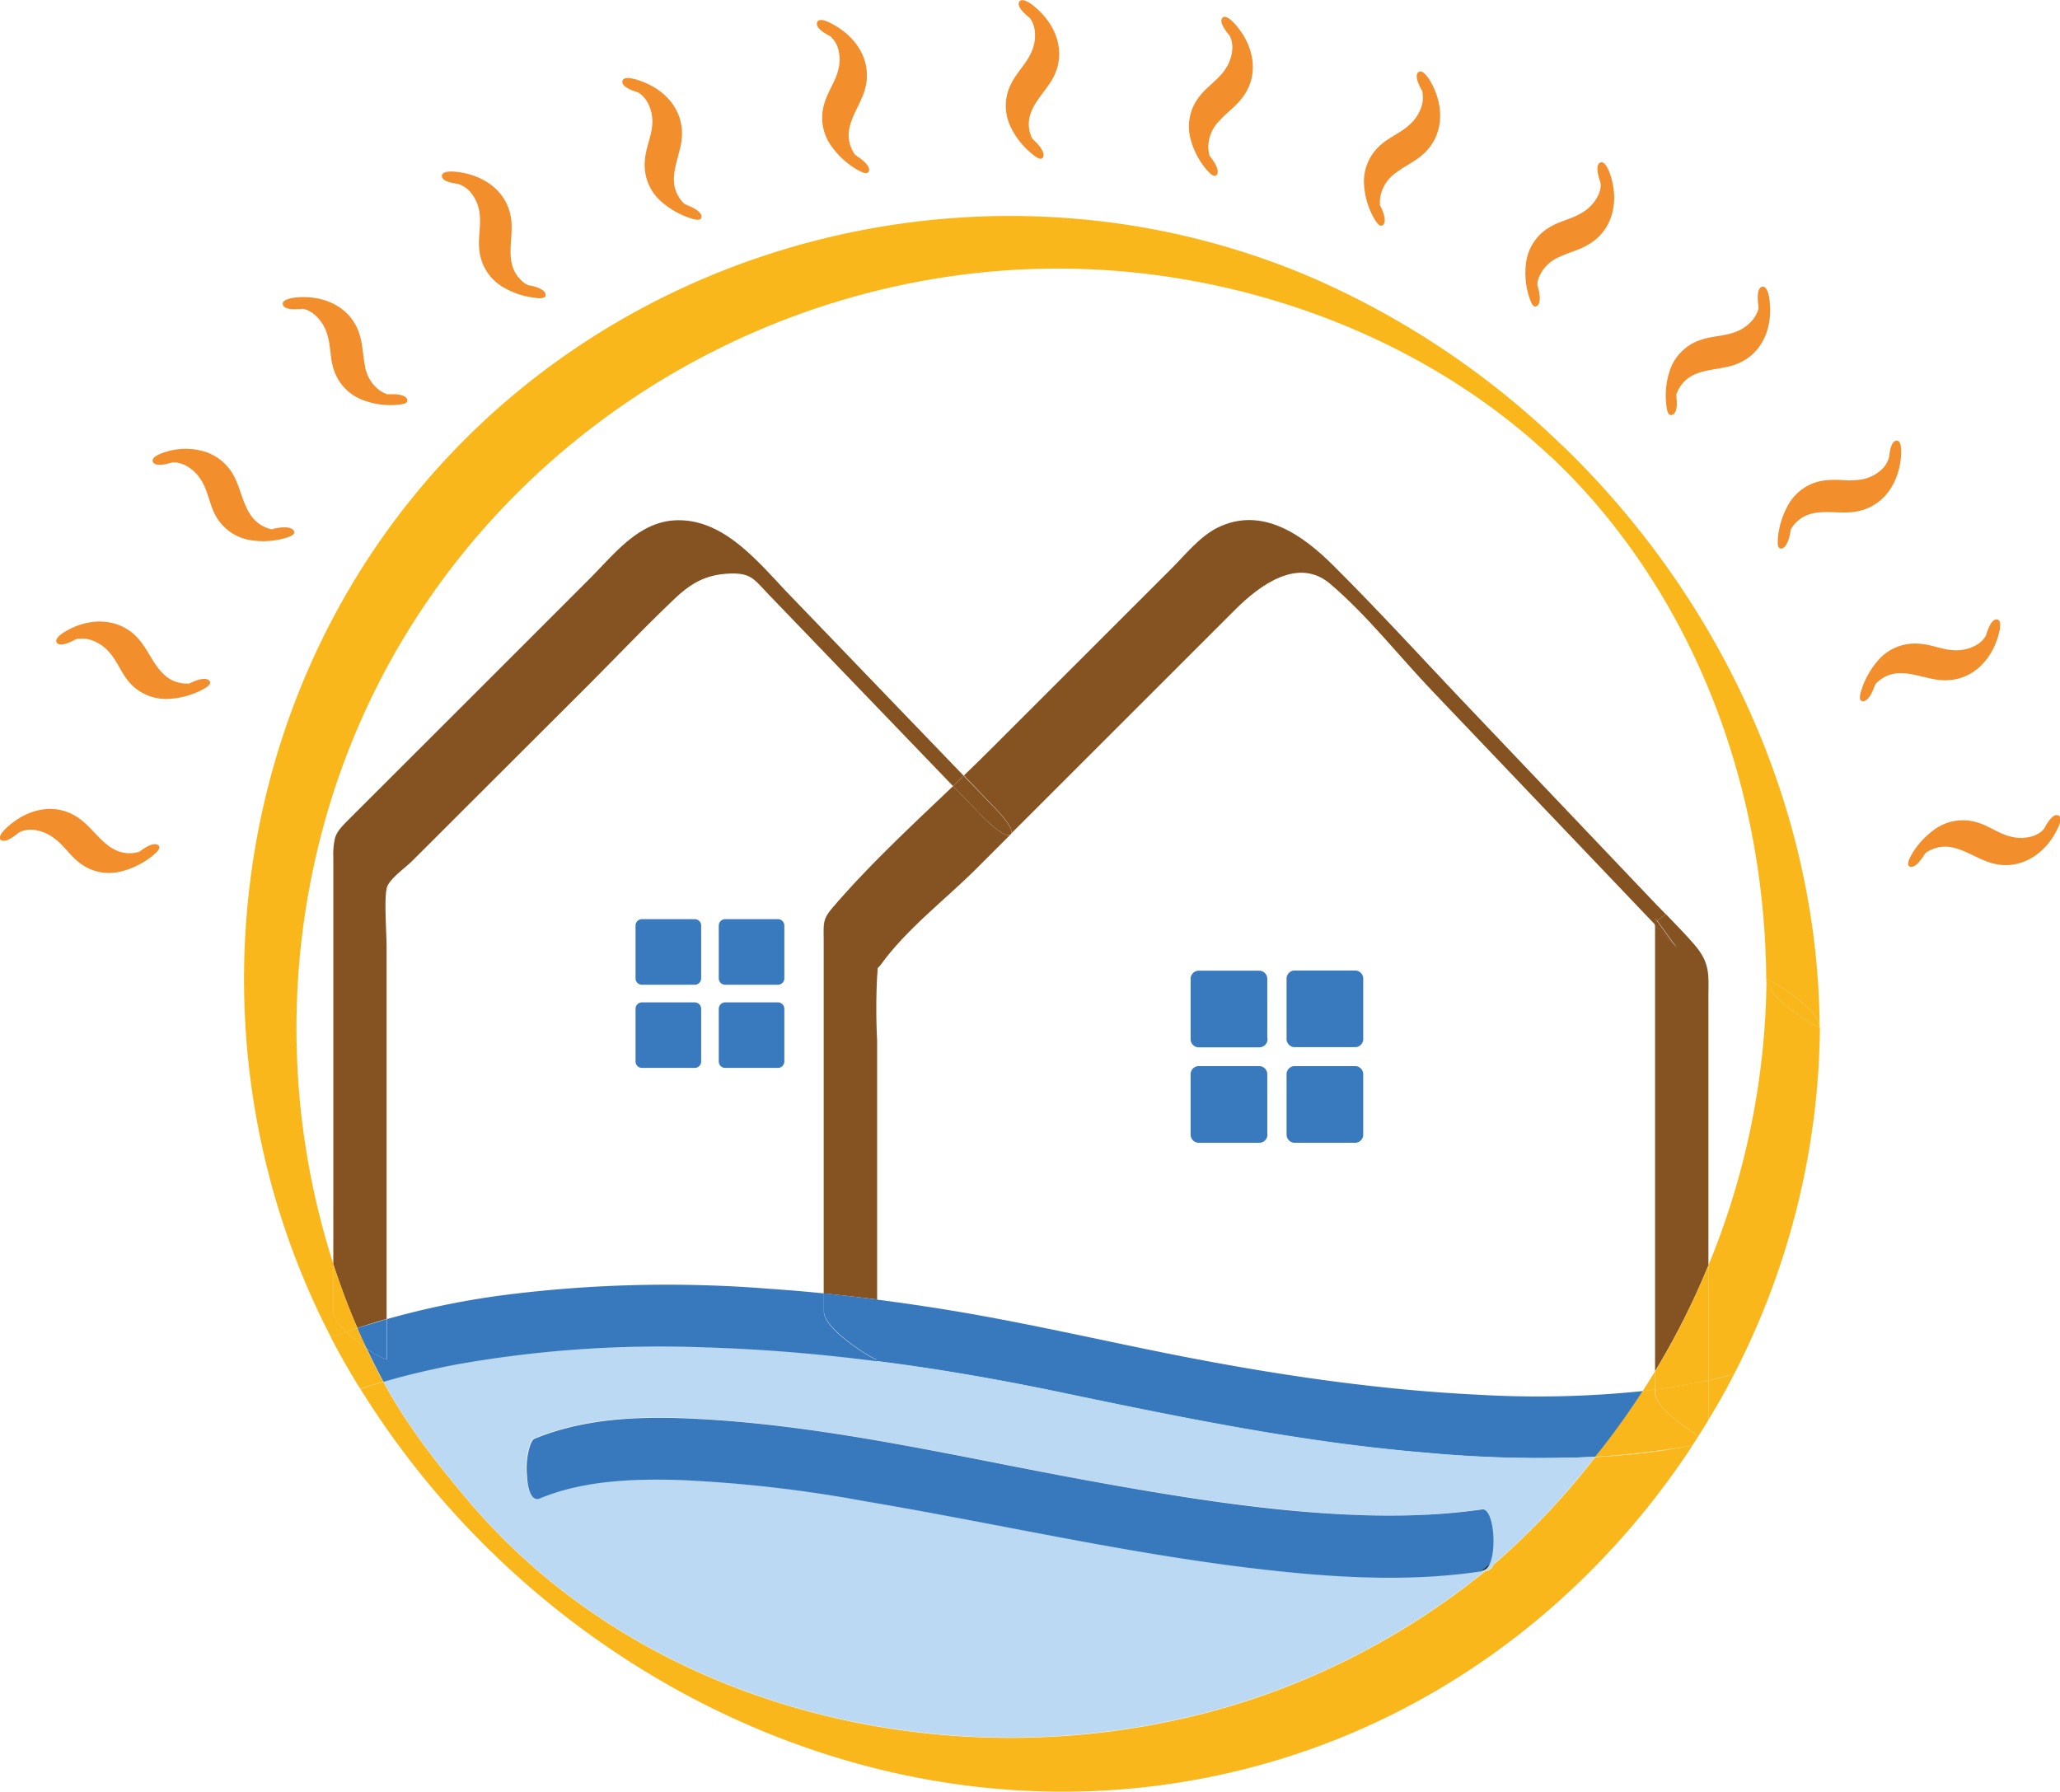
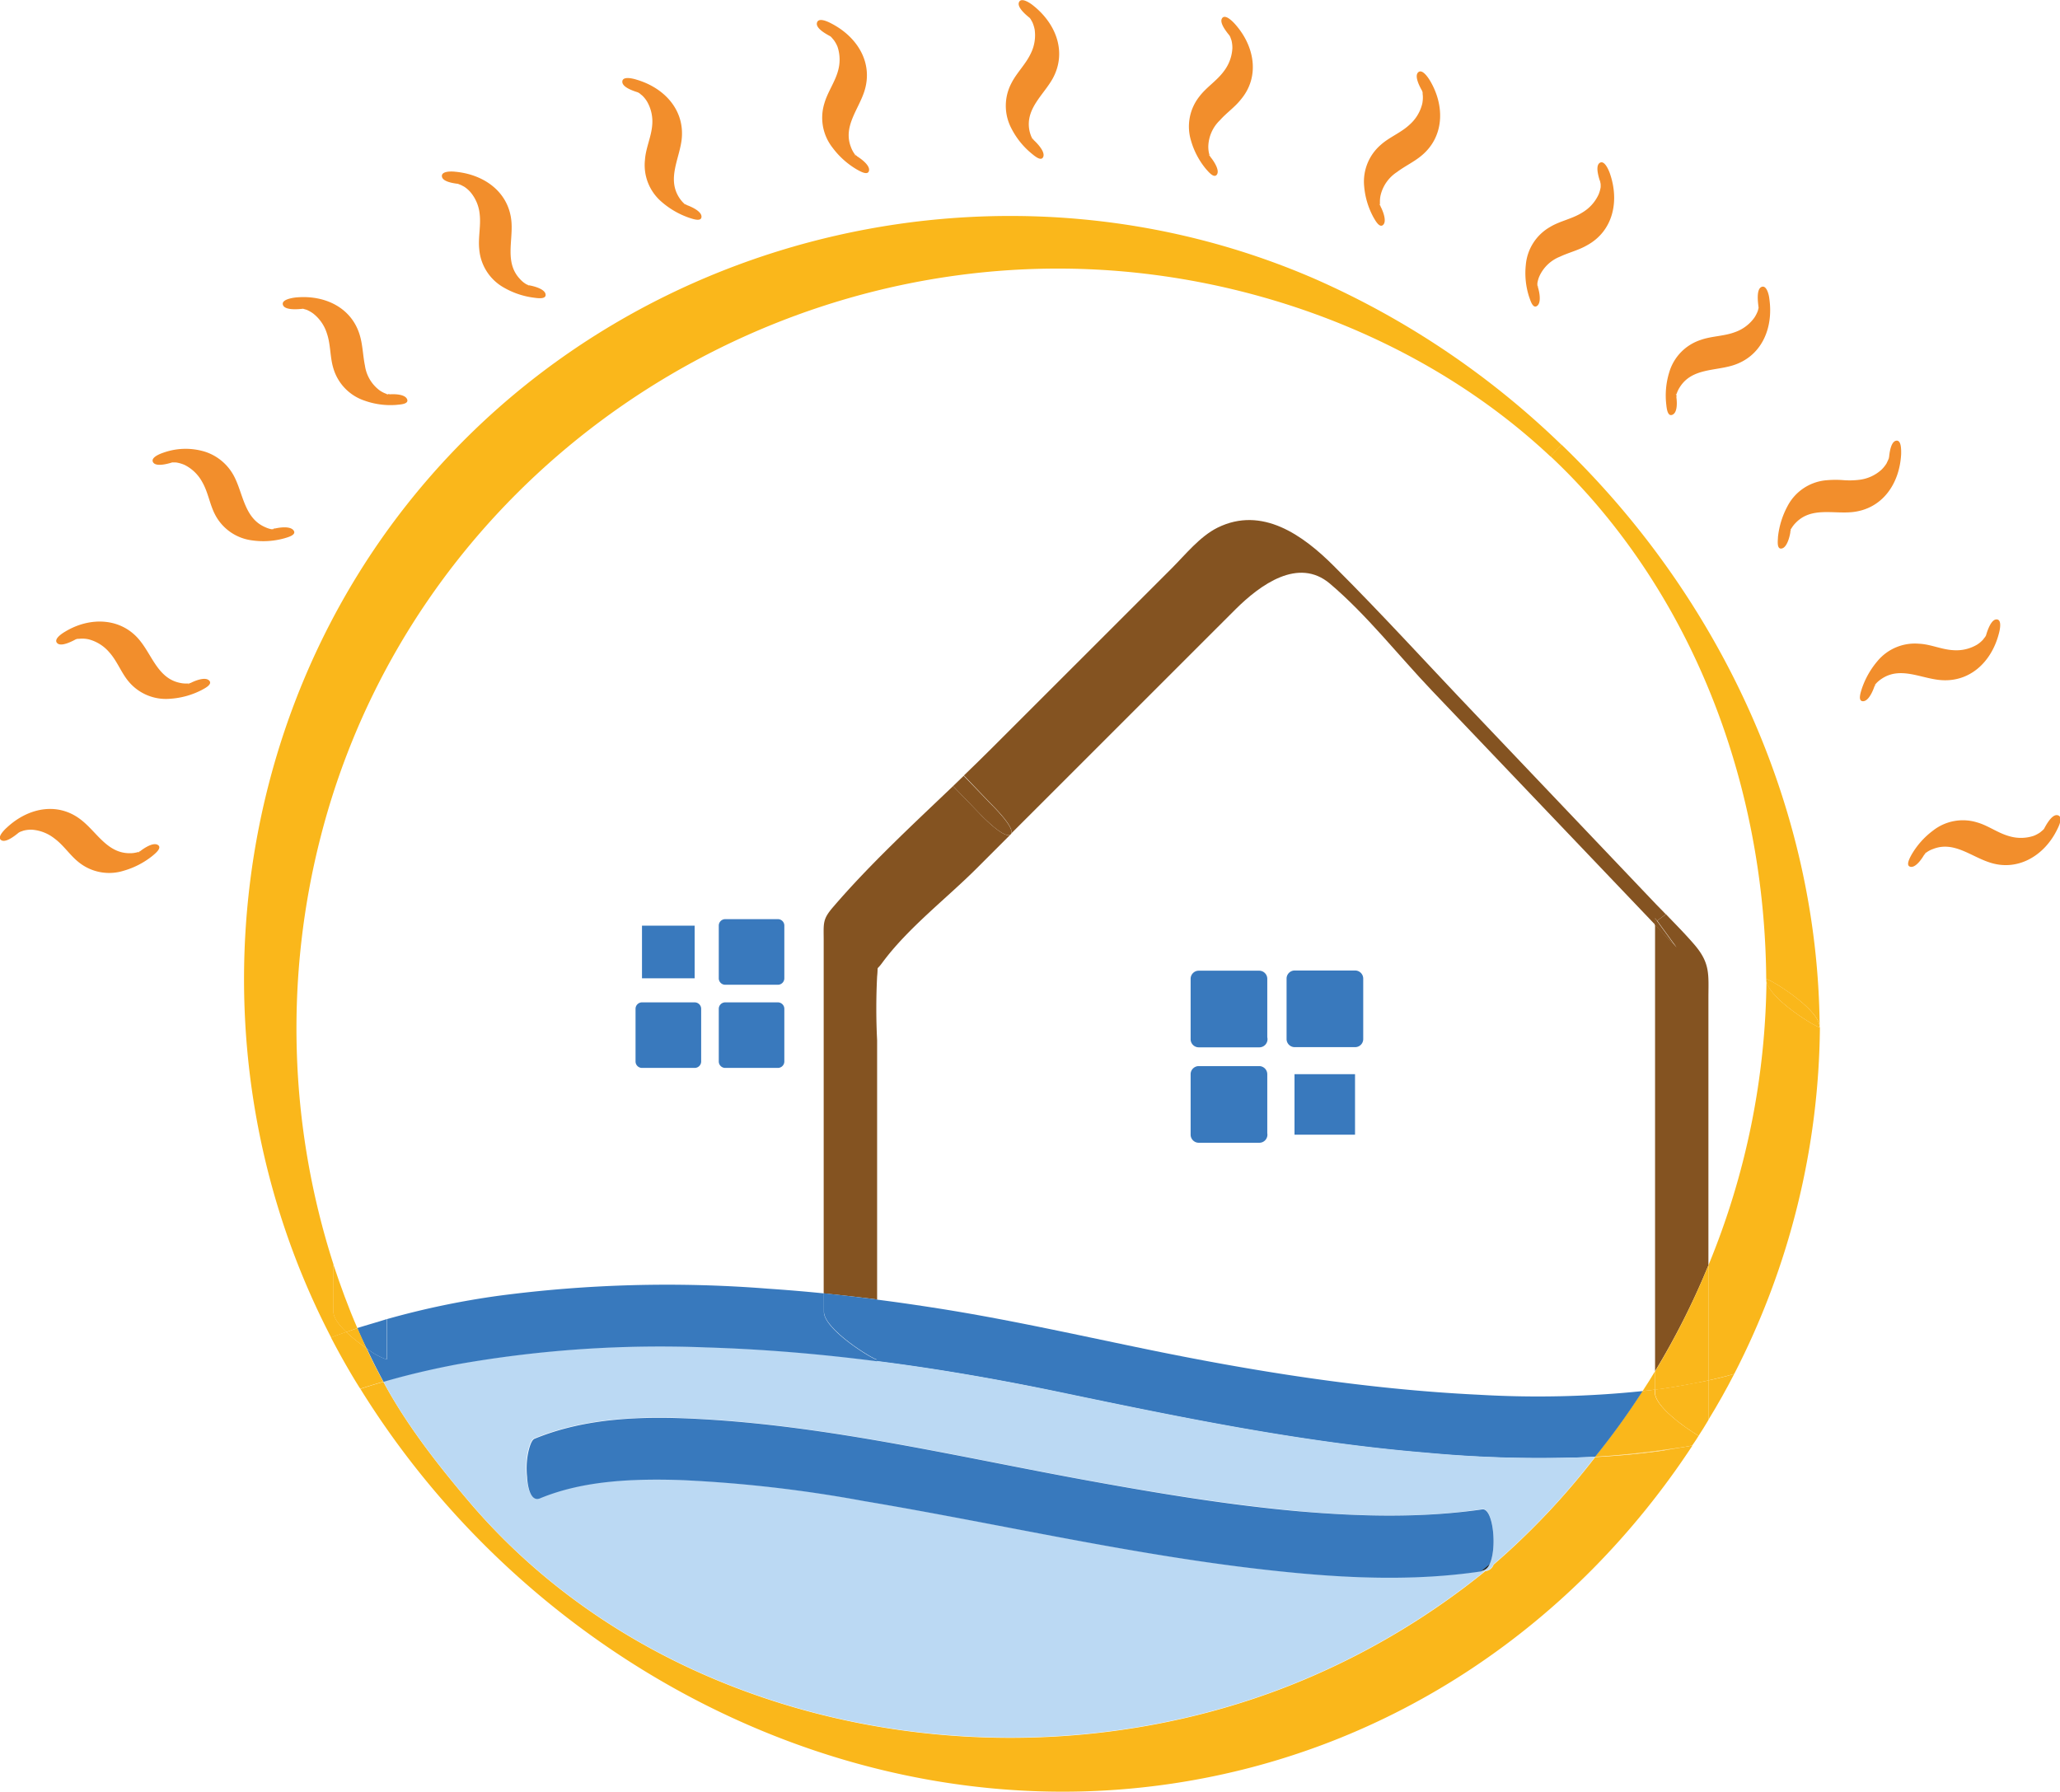
<svg xmlns="http://www.w3.org/2000/svg" id="Layer_5" data-name="Layer 5" viewBox="0 0 319.27 277.72">
  <defs>
    <style>.cls-1{fill:#f28e2c;}.cls-2{fill:#3979bd;}.cls-3{fill:#fab71b;}.cls-4{fill:#845321;}.cls-5{fill:#3879bd;}.cls-6{fill:#bbd9f3;}.cls-7{fill:#1d1d1b;}</style>
  </defs>
  <path class="cls-1" d="M82.8,232.1a2.23,2.23,0,0,0-.24.19c.54-.55.4-.28.14-.12.2-.12.55-.28.14-.09s.12-.2-.12,0c-.21.08-.19.08,0,0l-.33.09a4.24,4.24,0,0,1-1.08.12c-3.38,0-5-3.11-7.31-5-3.6-3-8.28-2.16-11.69,1-.39.35-1.65,1.56-.86,2s2.44-1,2.91-1.39c.29-.26-.74.56-.2.17s-.52.35-.12.08a4.05,4.05,0,0,1,.35-.21c-.63.37,0,0,.17-.06-.45.19.26-.08.35-.1a4.87,4.87,0,0,1,1.17-.14A6.37,6.37,0,0,1,69.65,230c1.49,1.09,2.45,2.69,3.89,3.78A7.52,7.52,0,0,0,80.41,235a12.69,12.69,0,0,0,4.44-2.3c.36-.31,1.6-1.26.8-1.71S83.23,231.72,82.8,232.1Z" transform="translate(-61.22 -100.04)" />
  <path class="cls-1" d="M90.59,206l-.28.13c.65-.42.46-.18.17-.08.21-.07.59-.16.15-.06s.16-.17-.12,0q-.33,0,0,0l-.34,0a4.51,4.51,0,0,1-1.09-.11c-3.29-.69-4.24-4.11-6.09-6.44-2.8-3.62-7.68-3.89-11.63-1.52-.45.26-1.92,1.18-1.26,1.82s2.58-.44,3.13-.75c.34-.2-.83.39-.23.12s-.58.23-.13.05c.12-.05.26-.08.39-.13-.7.24,0,0,.17,0-.48.09.27,0,.36,0a4.67,4.67,0,0,1,1.18.11,6.28,6.28,0,0,1,3.18,2c1.24,1.38,1.85,3.16,3,4.53a7.53,7.53,0,0,0,6.44,2.68A12.43,12.43,0,0,0,92.47,207c.41-.23,1.82-.89,1.13-1.51S91.09,205.7,90.59,206Z" transform="translate(-61.22 -100.04)" />
  <path class="cls-1" d="M103.69,182a1.53,1.53,0,0,0-.29.07c.71-.28.48-.08.18,0,.22,0,.61,0,.16,0s.19-.14-.13,0c-.22,0-.21,0,0,0l-.34,0a4.4,4.4,0,0,1-1-.34c-3.07-1.35-3.35-4.92-4.61-7.54A7.79,7.79,0,0,0,93,170.06a10.24,10.24,0,0,0-6.44.14c-.49.16-2.11.77-1.59,1.53s2.6.1,3.2-.09c.37-.13-.89.21-.25.07s-.61.11-.14,0l.4,0c-.72.09,0,0,.18,0-.49,0,.27,0,.36.05a5.05,5.05,0,0,1,1.12.35,6.34,6.34,0,0,1,2.71,2.62c.93,1.6,1.17,3.48,2,5.07a7.52,7.52,0,0,0,5.74,4,12.16,12.16,0,0,0,5-.32c.45-.14,2-.51,1.41-1.25S104.24,181.85,103.69,182Z" transform="translate(-61.22 -100.04)" />
  <path class="cls-1" d="M121.43,161.18h-.3c.75-.14.48,0,.18,0,.23,0,.61.08.17,0s.21-.1-.13,0-.2,0,0,0l-.32-.12a4.23,4.23,0,0,1-1-.53,5.83,5.83,0,0,1-2.25-3.82c-.3-1.46-.34-3.05-.73-4.47-1.18-4.47-5.47-6.57-10.1-6.08-.52.07-2.22.34-1.86,1.19s2.53.61,3.14.54c.39,0-.91,0-.26,0s-.61,0-.13,0l.4,0c-.72-.05,0,0,.16.05-.47-.1.26.09.35.12a5.39,5.39,0,0,1,1,.57,6.3,6.3,0,0,1,2.14,3.11c.6,1.77.46,3.66,1,5.4a7.52,7.52,0,0,0,4.83,5,11.92,11.92,0,0,0,4.91.66c.46-.06,2.06-.07,1.67-.91S122,161.11,121.43,161.18Z" transform="translate(-61.22 -100.04)" />
  <path class="cls-1" d="M143,144.23l-.31,0c.79,0,.48.12.19,0,.22.06.59.21.16,0s.24,0-.12-.05c-.2-.1-.19-.09,0,0l-.29-.18a4,4,0,0,1-.83-.72c-2.32-2.46-1.11-5.74-1.3-8.7-.3-4.63-4.09-7.49-8.72-7.92-.54-.07-2.25-.13-2.06.78s2.33,1.07,3,1.16c.39,0-.92-.17-.27,0s-.61-.15-.13,0l.39.12c-.7-.21,0,0,.15.08-.44-.2.24.14.32.19a5,5,0,0,1,.9.77,6.21,6.21,0,0,1,1.48,3.45c.22,1.81-.26,3.67-.06,5.49a7.51,7.51,0,0,0,3.75,5.88,12.45,12.45,0,0,0,4.7,1.6c.48.06,2,.33,1.82-.56S143.58,144.3,143,144.23Z" transform="translate(-61.22 -100.04)" />
  <path class="cls-1" d="M167.46,131.76l-.29-.11c.76.18.45.21.18.06.2.11.53.32.15.08s.24,0-.11-.08c-.17-.13-.17-.12,0,0l-.26-.23a5.06,5.06,0,0,1-.68-.86c-1.8-2.86,0-5.86.4-8.81.59-4.61-2.58-8.14-7-9.43-.51-.16-2.2-.6-2.18.35s2.1,1.52,2.71,1.72c.38.12-.86-.33-.25-.08s-.57-.26-.13-.06l.37.19c-.66-.34,0,0,.13.11-.4-.28.2.19.27.25a4.65,4.65,0,0,1,.74.93,6.18,6.18,0,0,1,.79,3.67c-.14,1.8-1,3.53-1.12,5.36a7.48,7.48,0,0,0,2.56,6.49,12.91,12.91,0,0,0,4.3,2.49c.46.14,1.94.71,1.9-.21S168,131.93,167.46,131.76Z" transform="translate(-61.22 -100.04)" />
  <path class="cls-1" d="M193.87,124.16c-.09,0-.17-.12-.26-.16.71.32.4.29.16.09.18.15.46.42.13.11s.24,0-.09-.1c-.14-.17-.14-.16,0,0l-.2-.27a4.45,4.45,0,0,1-.51-1c-1.23-3.15,1.13-5.75,2.06-8.57,1.45-4.41-1-8.48-5.13-10.6-.47-.25-2-1-2.2-.06s1.77,1.89,2.33,2.2c.35.19-.79-.49-.23-.13s-.51-.36-.12-.08a2.78,2.78,0,0,1,.32.26c-.57-.46,0,0,.11.13-.33-.35.17.22.23.3a4.86,4.86,0,0,1,.55,1,6.31,6.31,0,0,1,.08,3.75c-.48,1.75-1.62,3.29-2.12,5.05a7.52,7.52,0,0,0,1.28,6.86A12.73,12.73,0,0,0,194,126.3c.42.23,1.77,1.06,1.91.16S194.38,124.44,193.87,124.16Z" transform="translate(-61.22 -100.04)" />
  <path class="cls-1" d="M221.28,121.62c-.08-.06-.15-.15-.23-.2.64.44.34.36.14.12.15.17.38.49.11.12s.23.09-.07-.11c-.11-.19-.11-.18,0,0l-.16-.31a5.39,5.39,0,0,1-.31-1c-.63-3.34,2.17-5.45,3.6-8,2.24-4.06.59-8.52-3.07-11.39-.41-.33-1.82-1.3-2.15-.44s1.39,2.19,1.88,2.57c.31.23-.68-.61-.2-.16s-.43-.44-.1-.1a3.85,3.85,0,0,1,.27.3c-.48-.54,0,0,.08.15-.27-.4.12.24.16.33a5.4,5.4,0,0,1,.35,1.13,6.36,6.36,0,0,1-.61,3.71c-.8,1.69-2.2,3-3,4.6a7.52,7.52,0,0,0,0,7,12.16,12.16,0,0,0,3.1,3.87c.37.29,1.54,1.38,1.85.51S221.73,122,221.28,121.62Z" transform="translate(-61.22 -100.04)" />
  <path class="cls-1" d="M248.68,124.21c-.07-.07-.12-.17-.19-.24.55.54.27.4.12.14.12.2.28.54.09.14s.2.12,0-.11q-.12-.31,0,0l-.1-.33a4.79,4.79,0,0,1-.11-1.08,5.85,5.85,0,0,1,1.81-4.06c1-1.13,2.28-2,3.22-3.19,3-3.54,2.17-8.31-.92-11.74-.35-.39-1.55-1.62-2-.83s1,2.41,1.37,2.88c.26.29-.55-.73-.17-.2s-.34-.51-.07-.12a3.12,3.12,0,0,1,.2.35c-.37-.62,0,0,.06.17-.19-.45.08.26.1.34a5,5,0,0,1,.13,1.17,6.38,6.38,0,0,1-1.29,3.54c-1.09,1.51-2.71,2.49-3.81,3.94a7.5,7.5,0,0,0-1.31,6.86,12.15,12.15,0,0,0,2.32,4.4c.32.34,1.27,1.58,1.72.81S249.07,124.62,248.68,124.21Z" transform="translate(-61.22 -100.04)" />
  <path class="cls-1" d="M275.08,131.86c-.06-.08-.09-.19-.14-.27.43.63.19.45.09.16.07.22.17.59.06.16s.17.15,0-.13c0-.21,0-.2,0,0l0-.34a4.84,4.84,0,0,1,.09-1.08,5.94,5.94,0,0,1,2.55-3.65c1.22-.92,2.63-1.57,3.77-2.52,3.56-2.91,3.7-7.74,1.32-11.7-.27-.44-1.22-1.88-1.84-1.2s.48,2.56.8,3.09c.2.33-.41-.82-.13-.23s-.24-.57-.05-.13l.14.39c-.25-.69,0,0,0,.17-.1-.48,0,.27,0,.36a5,5,0,0,1-.09,1.17,6.33,6.33,0,0,1-1.94,3.23c-1.35,1.28-3.13,1.93-4.49,3.15a7.53,7.53,0,0,0-2.57,6.48,12.18,12.18,0,0,0,1.44,4.76c.24.4.95,1.79,1.54,1.12S275.38,132.33,275.08,131.86Z" transform="translate(-61.22 -100.04)" />
  <path class="cls-1" d="M299.51,144.38c0-.09,0-.2-.08-.29.31.7.1.47.06.18,0,.22.06.6,0,.16s.15.18,0-.13c0-.22,0-.21,0,0l0-.34a4.42,4.42,0,0,1,.29-1.05,5.88,5.88,0,0,1,3.2-3.08c1.35-.64,2.88-1,4.17-1.75,4.07-2.19,5.11-6.86,3.55-11.24-.18-.48-.84-2.08-1.58-1.53s0,2.6.2,3.18c.14.37-.24-.87-.08-.24s-.13-.6,0-.14c0,.14,0,.27.06.4-.11-.71,0,0,0,.17,0-.48,0,.27,0,.37a5,5,0,0,1-.32,1.13,6.32,6.32,0,0,1-2.52,2.8c-1.58,1-3.45,1.3-5,2.24a7.51,7.51,0,0,0-3.76,5.87,11.94,11.94,0,0,0,.5,4.93c.17.43.56,2,1.28,1.41S299.72,144.9,299.51,144.38Z" transform="translate(-61.22 -100.04)" />
  <path class="cls-1" d="M321,161.38c0-.1,0-.21,0-.31.14.77,0,.49,0,.19,0,.23-.08.62,0,.17s.1.21,0-.13.05-.21,0,0l.11-.33a4.58,4.58,0,0,1,.51-1c1.85-2.83,5.32-2.42,8.15-3.29,4.44-1.37,6.34-5.72,5.67-10.34-.05-.53-.41-2.21-1.24-1.81s-.5,2.53-.43,3.16c.06.39-.05-.93,0-.26s0-.63,0-.14c0,.14,0,.27,0,.41,0-.74,0,0,0,.17.09-.49-.08.26-.11.35a5.31,5.31,0,0,1-.54,1.06,6.24,6.24,0,0,1-3,2.24c-1.72.65-3.63.6-5.35,1.22a7.5,7.5,0,0,0-4.84,5,12.2,12.2,0,0,0-.47,4.93c.06.48.15,2.06,1,1.64S321.11,162,321,161.38Z" transform="translate(-61.22 -100.04)" />
  <path class="cls-1" d="M338.73,182.26c0-.1,0-.21,0-.3,0,.77-.09.48,0,.18-.06.22-.19.59,0,.16s0,.23,0-.12.09-.19,0,0l.17-.3a4.47,4.47,0,0,1,.69-.86c2.38-2.4,5.71-1.31,8.67-1.6,4.64-.46,7.37-4.33,7.61-9,0-.52.08-2.28-.82-2.06s-1.05,2.42-1.09,3.05c0,.39.13-.92,0-.27s.12-.61,0-.13c0,.13-.08.26-.11.39.18-.71,0,0-.08.16.19-.46-.13.24-.17.32a5.17,5.17,0,0,1-.74.93,6.18,6.18,0,0,1-3.4,1.59,12.3,12.3,0,0,1-2.71.05,15.89,15.89,0,0,0-2.76.06,7.52,7.52,0,0,0-5.74,4,13,13,0,0,0-1.47,4.76c0,.47-.26,2,.62,1.78S338.69,182.84,338.73,182.26Z" transform="translate(-61.22 -100.04)" />
  <path class="cls-1" d="M351.79,206.24a2.47,2.47,0,0,0,.1-.29c-.16.76-.19.45-.06.18-.1.2-.3.54-.07.15s0,.24.07-.11c.14-.17.13-.17,0,0l.22-.26a5,5,0,0,1,.85-.69c2.82-1.85,5.88-.11,8.85.21,4.64.51,8.11-2.7,9.27-7.2.14-.51.53-2.21-.39-2.18s-1.52,2.14-1.68,2.75c-.11.38.31-.87.07-.25s.25-.57.06-.13c-.05.13-.12.25-.18.37.32-.66,0,0-.11.13.27-.4-.18.21-.24.28a4.56,4.56,0,0,1-.91.76,6.29,6.29,0,0,1-3.66.86c-1.85-.09-3.51-.92-5.33-1a7.54,7.54,0,0,0-6.45,2.69,13,13,0,0,0-2.45,4.36c-.13.45-.66,1.92.26,1.86S351.63,206.8,351.79,206.24Z" transform="translate(-61.22 -100.04)" />
  <path class="cls-1" d="M359.52,232.38c.05-.09.12-.17.16-.26-.31.7-.28.39-.09.16-.14.17-.41.45-.1.13s0,.23.09-.09c.17-.14.16-.14,0,0l.28-.2a4.15,4.15,0,0,1,1-.5c3.14-1.22,5.78,1.13,8.63,2.07,4.33,1.5,8.54-.93,10.56-5.07.24-.47,1-2,.07-2.22s-1.93,1.78-2.22,2.34c-.18.35.49-.78.13-.23s.36-.51.08-.11l-.25.32c.45-.58,0,0-.14.1.35-.33-.21.17-.29.23a5,5,0,0,1-1,.54,6.3,6.3,0,0,1-3.77.07c-1.78-.48-3.26-1.64-5-2.14a7.5,7.5,0,0,0-6.86,1.27,12.39,12.39,0,0,0-3.32,3.73c-.22.42-1,1.74-.13,1.88S359.26,232.89,359.52,232.38Z" transform="translate(-61.22 -100.04)" />
  <rect class="cls-2" x="185.81" y="151.68" width="9.38" height="9.38" />
  <path class="cls-2" d="M256.42,259.85H247l1.25,1.25v-9.38L247,253h9.38l-1.25-1.25v9.38a1.25,1.25,0,0,0,2.5,0v-9.38a1.26,1.26,0,0,0-1.25-1.25H247a1.26,1.26,0,0,0-1.25,1.25v9.38a1.26,1.26,0,0,0,1.25,1.25h9.38A1.25,1.25,0,0,0,256.42,259.85Z" transform="translate(-61.22 -100.04)" />
  <rect class="cls-2" x="200.63" y="151.68" width="9.38" height="9.38" />
  <path class="cls-2" d="M271.24,259.85h-9.38l1.25,1.25v-9.38L261.86,253h9.38L270,251.72v9.38a1.25,1.25,0,0,0,2.5,0v-9.38a1.26,1.26,0,0,0-1.25-1.25h-9.38a1.26,1.26,0,0,0-1.25,1.25v9.38a1.26,1.26,0,0,0,1.25,1.25h9.38A1.25,1.25,0,0,0,271.24,259.85Z" transform="translate(-61.22 -100.04)" />
  <rect class="cls-2" x="185.81" y="166.5" width="9.38" height="9.38" />
  <path class="cls-2" d="M256.42,274.67H247l1.25,1.25v-9.38L247,267.79h9.38l-1.25-1.25v9.38a1.25,1.25,0,0,0,2.5,0v-9.38a1.26,1.26,0,0,0-1.25-1.25H247a1.26,1.26,0,0,0-1.25,1.25v9.38a1.26,1.26,0,0,0,1.25,1.25h9.38A1.25,1.25,0,0,0,256.42,274.67Z" transform="translate(-61.22 -100.04)" />
  <rect class="cls-2" x="200.63" y="166.5" width="9.38" height="9.38" />
-   <path class="cls-2" d="M271.24,274.67h-9.38l1.25,1.25v-9.38l-1.25,1.25h9.38L270,266.54v9.38a1.25,1.25,0,0,0,2.5,0v-9.38a1.26,1.26,0,0,0-1.25-1.25h-9.38a1.26,1.26,0,0,0-1.25,1.25v9.38a1.26,1.26,0,0,0,1.25,1.25h9.38A1.25,1.25,0,0,0,271.24,274.67Z" transform="translate(-61.22 -100.04)" />
  <rect class="cls-2" x="99.5" y="143.48" width="8.16" height="8.16" />
-   <path class="cls-2" d="M168.89,250.68h-8.17l1,1v-8.17l-1,1h8.17l-1-1v8.17a1,1,0,0,0,2,0v-8.17a1,1,0,0,0-1-1h-8.17a1,1,0,0,0-1,1v8.17a1,1,0,0,0,1,1h8.17A1,1,0,0,0,168.89,250.68Z" transform="translate(-61.22 -100.04)" />
  <rect class="cls-2" x="112.39" y="143.48" width="8.16" height="8.16" />
  <path class="cls-2" d="M181.78,250.68h-8.16l1,1v-8.17l-1,1h8.16l-1-1v8.17a1,1,0,0,0,2,0v-8.17a1,1,0,0,0-1-1h-8.16a1,1,0,0,0-1,1v8.17a1,1,0,0,0,1,1h8.16A1,1,0,0,0,181.78,250.68Z" transform="translate(-61.22 -100.04)" />
  <rect class="cls-2" x="99.5" y="156.37" width="8.16" height="8.16" />
  <path class="cls-2" d="M168.89,263.57h-8.17l1,1v-8.16l-1,1h8.17l-1-1v8.16a1,1,0,0,0,2,0v-8.16a1,1,0,0,0-1-1h-8.17a1,1,0,0,0-1,1v8.16a1,1,0,0,0,1,1h8.17A1,1,0,0,0,168.89,263.57Z" transform="translate(-61.22 -100.04)" />
  <rect class="cls-2" x="112.39" y="156.37" width="8.16" height="8.16" />
  <path class="cls-2" d="M181.78,263.57h-8.16l1,1v-8.16l-1,1h8.16l-1-1v8.16a1,1,0,0,0,2,0v-8.16a1,1,0,0,0-1-1h-8.16a1,1,0,0,0-1,1v8.16a1,1,0,0,0,1,1h8.16A1,1,0,0,0,181.78,263.57Z" transform="translate(-61.22 -100.04)" />
  <path class="cls-3" d="M343.24,259.24h0c0,.39-8.25-4.51-8.28-7.4C335,251.43,343.24,256.38,343.24,259.24Z" transform="translate(-61.22 -100.04)" />
  <path class="cls-3" d="M335,251.85c0,2.89,8.28,7.79,8.28,7.4A119.43,119.43,0,0,1,330,313c-1.31.37-2.62.69-4,1V296.16A118.57,118.57,0,0,0,335,251.85Z" transform="translate(-61.22 -100.04)" />
  <path class="cls-3" d="M343.24,259.24c0-2.86-8.27-7.81-8.28-7.39-.19-26.81-9-53.57-26.64-74a94.72,94.72,0,0,0-6.8-7.08l1.72-1.8C327.6,192.42,343,225,343.24,259.24Z" transform="translate(-61.22 -100.04)" />
  <path class="cls-3" d="M326,314c1.36-.28,2.67-.6,4-1-1.24,2.42-2.57,4.78-4,7.11Z" transform="translate(-61.22 -100.04)" />
  <path class="cls-4" d="M323.73,246.35c2.62,3,2.27,4.74,2.27,8.51v41.3a117.35,117.35,0,0,1-8.27,16.42v-69.2c1.1,1.16,2.21,2.33,3.33,3.49l-3-4.12,1.36-1C320.87,243.27,322.36,244.76,323.73,246.35Z" transform="translate(-61.22 -100.04)" />
  <path class="cls-3" d="M326,314v6.14c-.48.83-1,1.64-1.52,2.45-2.39-1.43-6.75-4.6-6.75-6.7v-.46c2-.25,4.06-.59,6.06-1C324.53,314.32,325.27,314.17,326,314Z" transform="translate(-61.22 -100.04)" />
  <path class="cls-3" d="M326,296.16V314c-.73.17-1.47.32-2.21.46-2,.38-4,.72-6.06,1v-2.85A117.35,117.35,0,0,0,326,296.16Z" transform="translate(-61.22 -100.04)" />
  <path class="cls-3" d="M324.48,322.59c-.31.51-.64,1-1,1.51l-1.53.27-2.45.34c-3,.42-6.57.83-9.75,1.05l-1.35.09a115.07,115.07,0,0,0,7.36-10.19c.66-.06,1.3-.14,1.93-.23v.46C317.73,318,322.09,321.16,324.48,322.59Z" transform="translate(-61.22 -100.04)" />
  <path class="cls-3" d="M322,324.37l1.53-.27c-18,27.42-46.34,47.28-80.57,52.39-50,7.48-99.68-18.88-125.88-61.16,1.17-.4,2.36-.75,3.56-1.1,3.48,6.51,8.28,12.68,13.14,18.42,30.89,36.53,86.24,45.89,129.38,27.83a116,116,0,0,0,28.28-16.92l.14,0a1.56,1.56,0,0,0,1.13-1,113.28,113.28,0,0,0,15.74-16.66l1.35-.09q4.57-.28,9.11-.91C319.93,324.71,321,324.54,322,324.37Z" transform="translate(-61.22 -100.04)" />
  <path class="cls-3" d="M322,324.37c-1,.17-2.06.34-3.09.48q-4.53.63-9.11.91c3.18-.22,6.72-.63,9.75-1.05Z" transform="translate(-61.22 -100.04)" />
  <path class="cls-4" d="M318,242.75l3,4.12c-1.12-1.16-2.23-2.33-3.33-3.49v-1C317.84,242.49,317.94,242.61,318,242.75Z" transform="translate(-61.22 -100.04)" />
  <path class="cls-4" d="M317.93,240.25c.48.51,1,1,1.47,1.51l-1.36,1c-.1-.14-.2-.26-.31-.4v1q-17.31-18.13-34.58-36.27c-5.17-5.42-10.09-11.74-15.82-16.59-4.88-4.12-10.76.14-14.64,4q-17.41,17.38-34.82,34.81c.86-.87-2.94-4.55-3.26-4.88-1.34-1.39-2.68-2.8-4-4.19,1.44-1.38,2.86-2.78,4.26-4.17l27.94-27.93c2.14-2.14,4.36-4.94,7.11-6.31,6.9-3.41,13.26,1.18,18,5.92,7.5,7.47,14.64,15.35,21.95,23Q303.9,225.52,317.93,240.25Z" transform="translate(-61.22 -100.04)" />
  <path class="cls-3" d="M317.73,312.58v2.85c-.63.09-1.27.17-1.93.23C316.47,314.65,317.11,313.62,317.73,312.58Z" transform="translate(-61.22 -100.04)" />
  <path class="cls-5" d="M315.8,315.66a115.07,115.07,0,0,1-7.36,10.19,190.31,190.31,0,0,1-26.05-.59c-19.15-1.57-37.86-5.42-56.63-9.34-9.48-2-19-3.66-28.67-4.88l0-.25s0,0,0,0v-9.31c3.26.41,6.5.89,9.75,1.4,10.45,1.65,20.74,3.95,31.09,6.09,17.29,3.59,34.84,6.41,52.5,7.26A157.2,157.2,0,0,0,315.8,315.66Z" transform="translate(-61.22 -100.04)" />
  <path class="cls-3" d="M303.24,169l-1.72,1.8c-16.76-15.74-39.15-25.34-61.81-28.21-46.68-5.93-93.33,17.26-116.9,58A115.23,115.23,0,0,0,111,229.43h0a119.47,119.47,0,0,0,1.9,66.58v7.34c0,.93.85,2.05,2,3.15-.79.28-1.57.56-2.35.87-22.15-42.59-16.92-95.82,14.67-132.69,33.68-39.31,90.46-52,137.83-31.39A130.29,130.29,0,0,1,303.24,169Z" transform="translate(-61.22 -100.04)" />
  <path class="cls-6" d="M308.44,325.85a113.28,113.28,0,0,1-15.74,16.66,1.56,1.56,0,0,1-1.13,1l-.14,0a116,116,0,0,1-28.28,16.92c-43.14,18.06-98.49,8.7-129.38-27.83-4.86-5.74-9.66-11.91-13.14-18.42,3.72-1.09,7.52-2,11.34-2.7a180.34,180.34,0,0,1,38.82-2.63c8.81.27,17.58,1,26.3,2.14,9.63,1.22,19.19,2.9,28.67,4.88,18.77,3.92,37.48,7.77,56.63,9.34A190.31,190.31,0,0,0,308.44,325.85Zm-16.38,16.66c1.25-2.53.56-8.82-1.12-8.56-9.45,1.42-19.1,1.15-28.58.29-10.72-1-21.37-2.73-32-4.65-20.21-3.67-40.49-8.59-61.05-9.66-8.5-.45-17.36-.22-25.33,3.07-.56.24-.91,1.77-1,2.21a12.33,12.33,0,0,0-.16,3.69c.1,1,.44,4,2,3.34,6.77-2.79,14.52-3.06,21.73-2.84a207.14,207.14,0,0,1,28.41,3.25c21.23,3.56,42.25,8.52,63.68,10.81,10.61,1.15,21.47,1.68,32.06.1l.15,0A1.56,1.56,0,0,0,292.06,342.51Z" transform="translate(-61.22 -100.04)" />
  <path class="cls-5" d="M290.94,334c1.68-.26,2.37,6,1.12,8.56-.41.36-.83.71-1.27,1.05-10.59,1.58-21.45,1.05-32.06-.1-21.43-2.29-42.45-7.25-63.68-10.81a207.14,207.14,0,0,0-28.41-3.25c-7.21-.22-15,.05-21.73,2.84-1.61.66-1.95-2.3-2-3.34a12.33,12.33,0,0,1,.16-3.69c.09-.44.44-2,1-2.21,8-3.29,16.83-3.52,25.33-3.07,20.56,1.07,40.84,6,61.05,9.66,10.59,1.92,21.24,3.68,32,4.65C271.84,335.1,281.49,335.37,290.94,334Z" transform="translate(-61.22 -100.04)" />
  <path class="cls-7" d="M290.79,343.56c.44-.34.86-.69,1.27-1.05a1.56,1.56,0,0,1-1.12,1Z" transform="translate(-61.22 -100.04)" />
  <path class="cls-4" d="M214.61,224.48c.32.33,4.12,4,3.26,4.88s-4.37-2.72-4.88-3.26l-4.06-4.21,1.65-1.6C211.93,221.68,213.27,223.09,214.61,224.48Z" transform="translate(-61.22 -100.04)" />
  <path class="cls-4" d="M217.87,229.36l-5.2,5.2c-4.71,4.72-10.76,9.33-14.72,14.72-1,1.37-.59.17-.79,2.13a98.46,98.46,0,0,0,0,9.87v40.18c-2.75-.35-5.52-.66-8.28-.94V245.9c0-2.81-.22-3.32,1.48-5.29,5.67-6.6,12.2-12.64,18.57-18.72L213,226.1C213.5,226.64,217,230.23,217.87,229.36Z" transform="translate(-61.22 -100.04)" />
-   <path class="cls-4" d="M210.58,220.29l-1.65,1.6-28.56-29.68c-2.29-2.38-2.73-3.45-6.33-3.25s-5.85,1.6-8.32,3.94c-4.63,4.41-9.05,9.06-13.57,13.59L132.6,226c-2.48,2.49-5,5-7.47,7.46-1.07,1.09-3.13,2.47-3.84,3.86-.63,1.21-.15,7.22-.15,9.71v57.45c-1.52.44-3,.9-4.53,1.4-1.41-3.23-2.65-6.54-3.73-9.89V233a11.45,11.45,0,0,1,.26-3.05c.35-1.18,1.14-1.89,2.84-3.6q18.31-18.28,36.62-36.6c4-4,7.85-9.19,14-9.07,7.24.11,12.43,6.85,17.08,11.66Q197.15,206.34,210.58,220.29Z" transform="translate(-61.22 -100.04)" />
  <path class="cls-5" d="M197.16,301.46v9.31s0,0,0,0c-.59,0-8.24-4.66-8.24-7.43v-2.84C191.64,300.8,194.41,301.11,197.16,301.46Z" transform="translate(-61.22 -100.04)" />
  <path class="cls-5" d="M197.12,310.79l0,.25c-8.72-1.12-17.49-1.87-26.3-2.14A180.34,180.34,0,0,0,132,311.53c-3.82.73-7.62,1.61-11.34,2.7q-1.39-2.57-2.62-5.21a10.91,10.91,0,0,0,3.13,1.75v-6.26a127.94,127.94,0,0,1,17.31-3.62,199.28,199.28,0,0,1,41.65-1.11c2.92.2,5.85.44,8.78.74v2.84C188.88,306.13,196.53,310.79,197.12,310.79Z" transform="translate(-61.22 -100.04)" />
  <path class="cls-5" d="M121.14,304.51v6.26A10.91,10.91,0,0,1,118,309c-.48-1-1-2.06-1.4-3.11C118.12,305.41,119.62,305,121.14,304.51Z" transform="translate(-61.22 -100.04)" />
  <path class="cls-3" d="M118,309q1.23,2.64,2.62,5.21c-1.2.35-2.39.7-3.56,1.1-.32-.5-.63-1-.94-1.51q-1.91-3.18-3.6-6.44c.78-.31,1.56-.59,2.35-.87A27.31,27.31,0,0,0,118,309Z" transform="translate(-61.22 -100.04)" />
  <path class="cls-3" d="M116.61,305.91c.45,1,.92,2.08,1.4,3.11a27.31,27.31,0,0,1-3.13-2.51Z" transform="translate(-61.22 -100.04)" />
  <path class="cls-3" d="M116.61,305.91l-1.73.6c-1.15-1.1-2-2.22-2-3.15V296C114,299.37,115.2,302.68,116.61,305.91Z" transform="translate(-61.22 -100.04)" />
</svg>